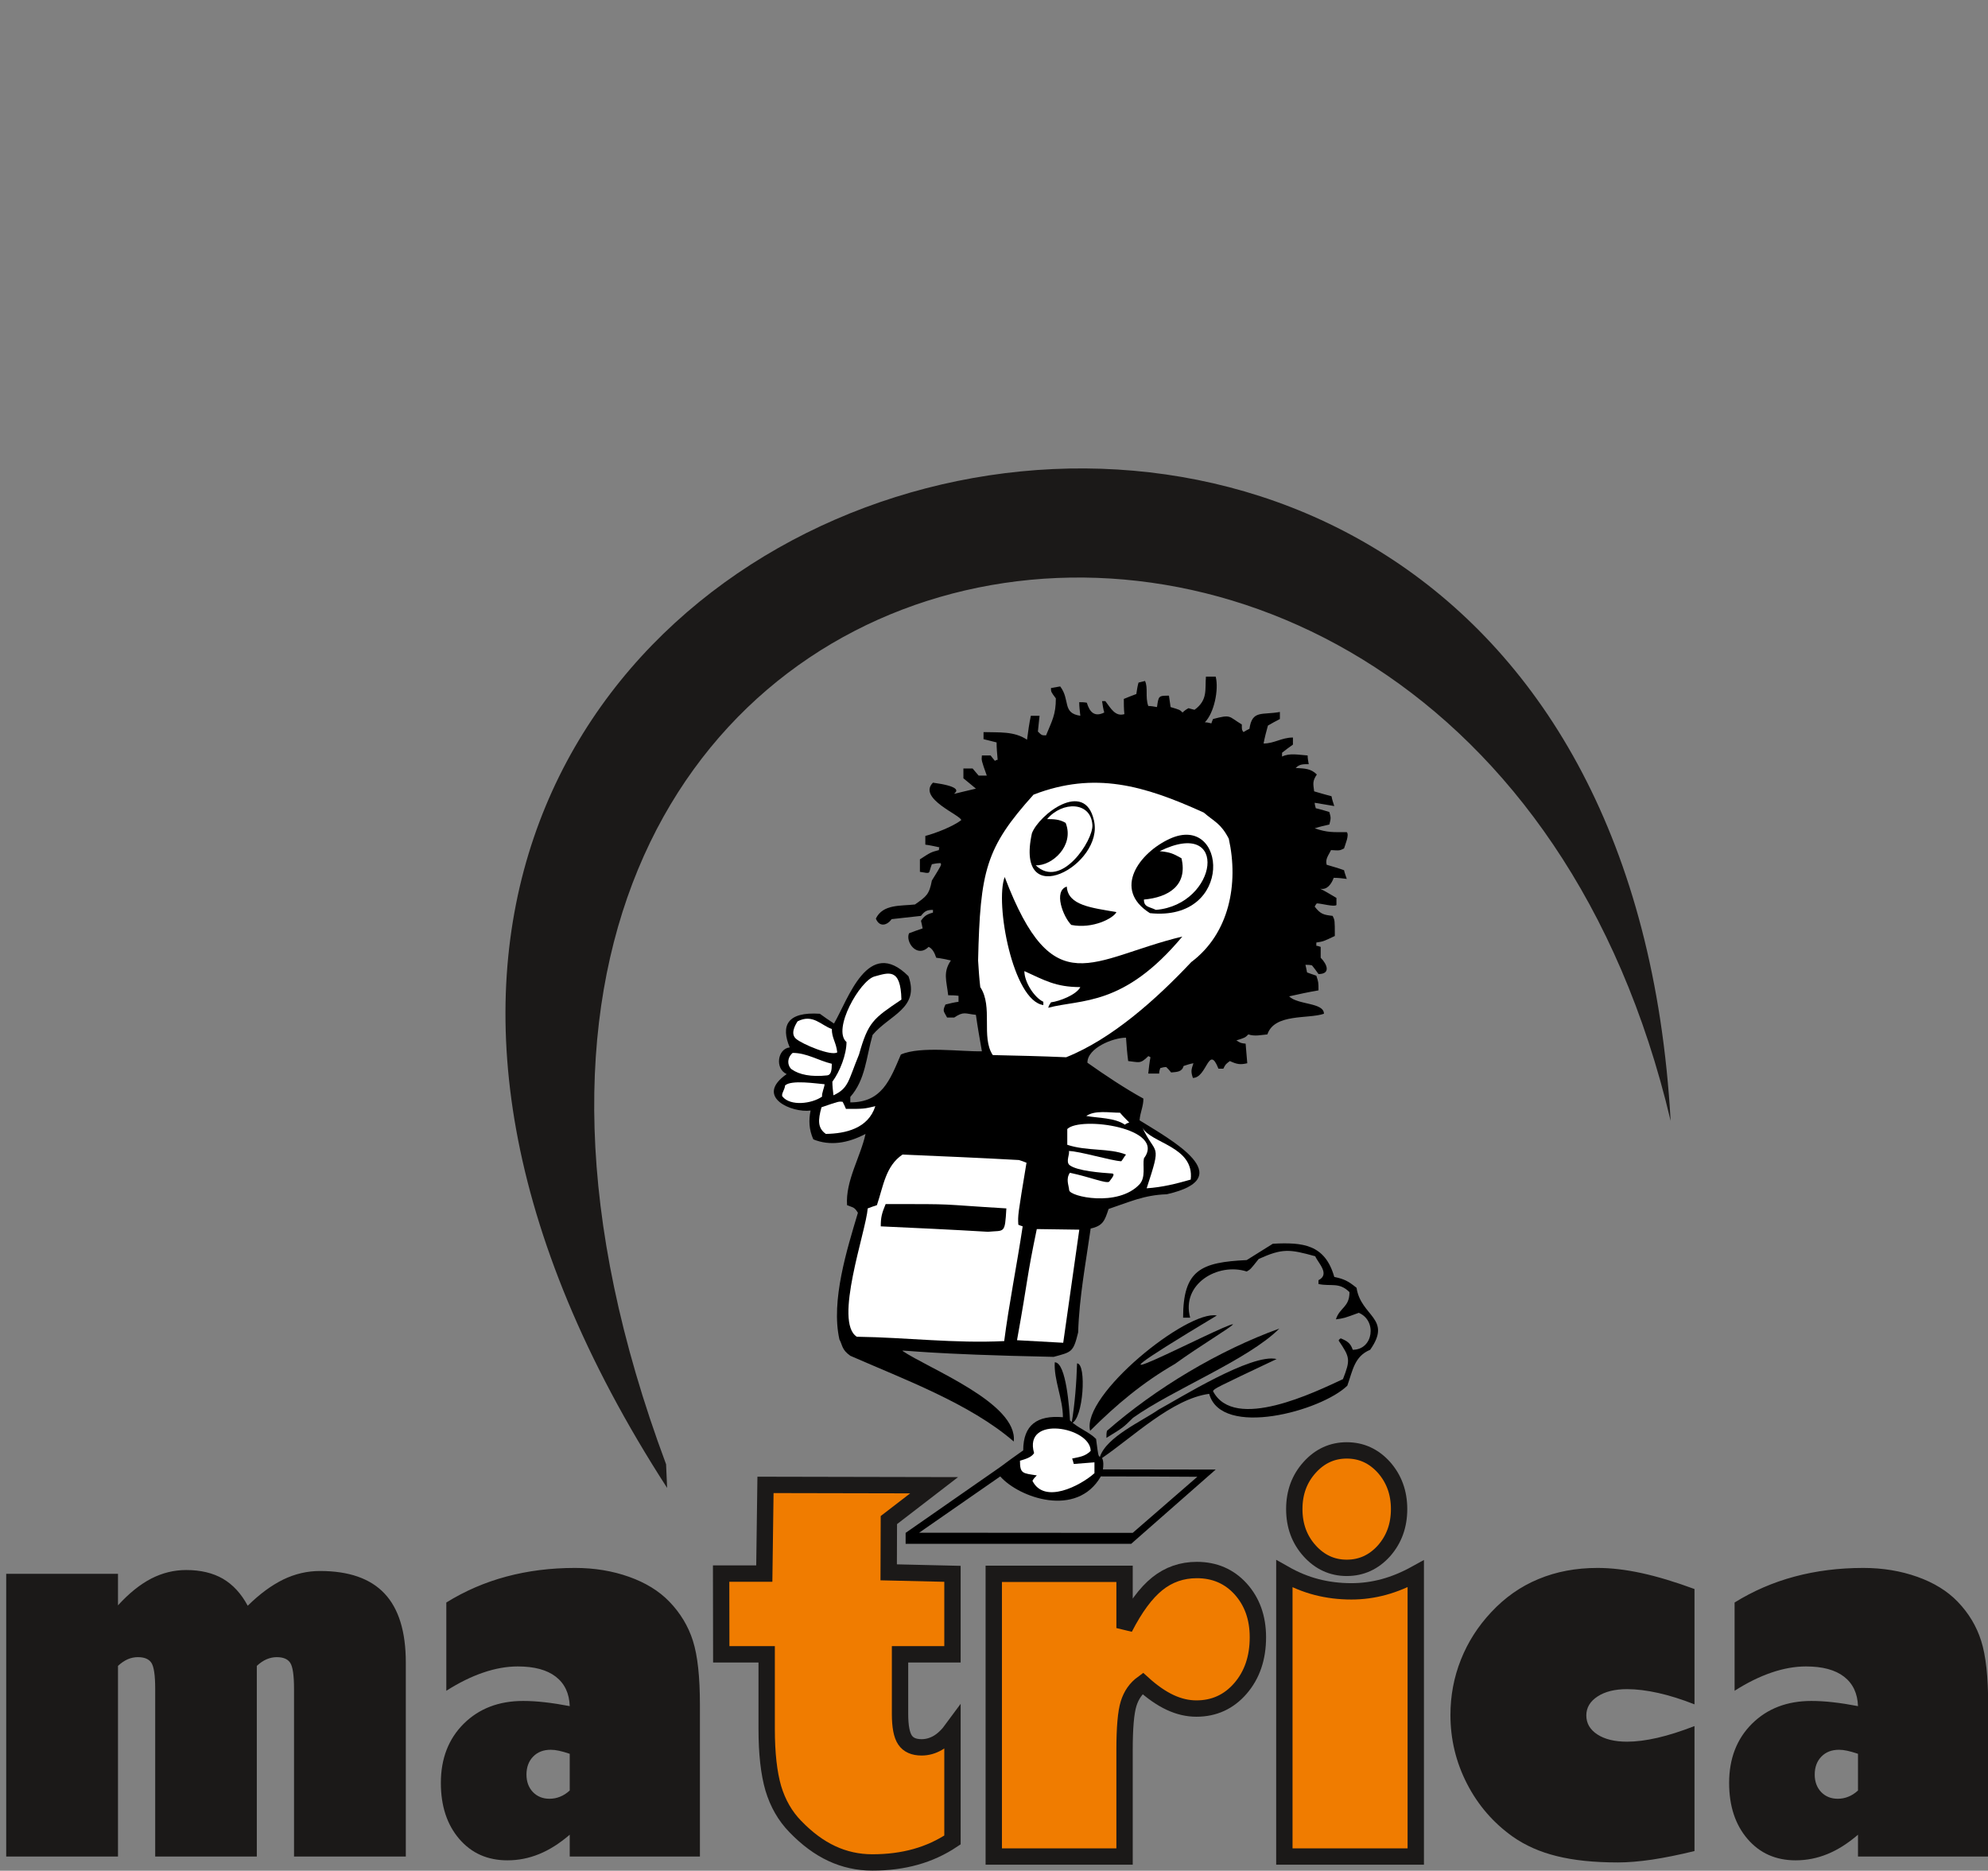
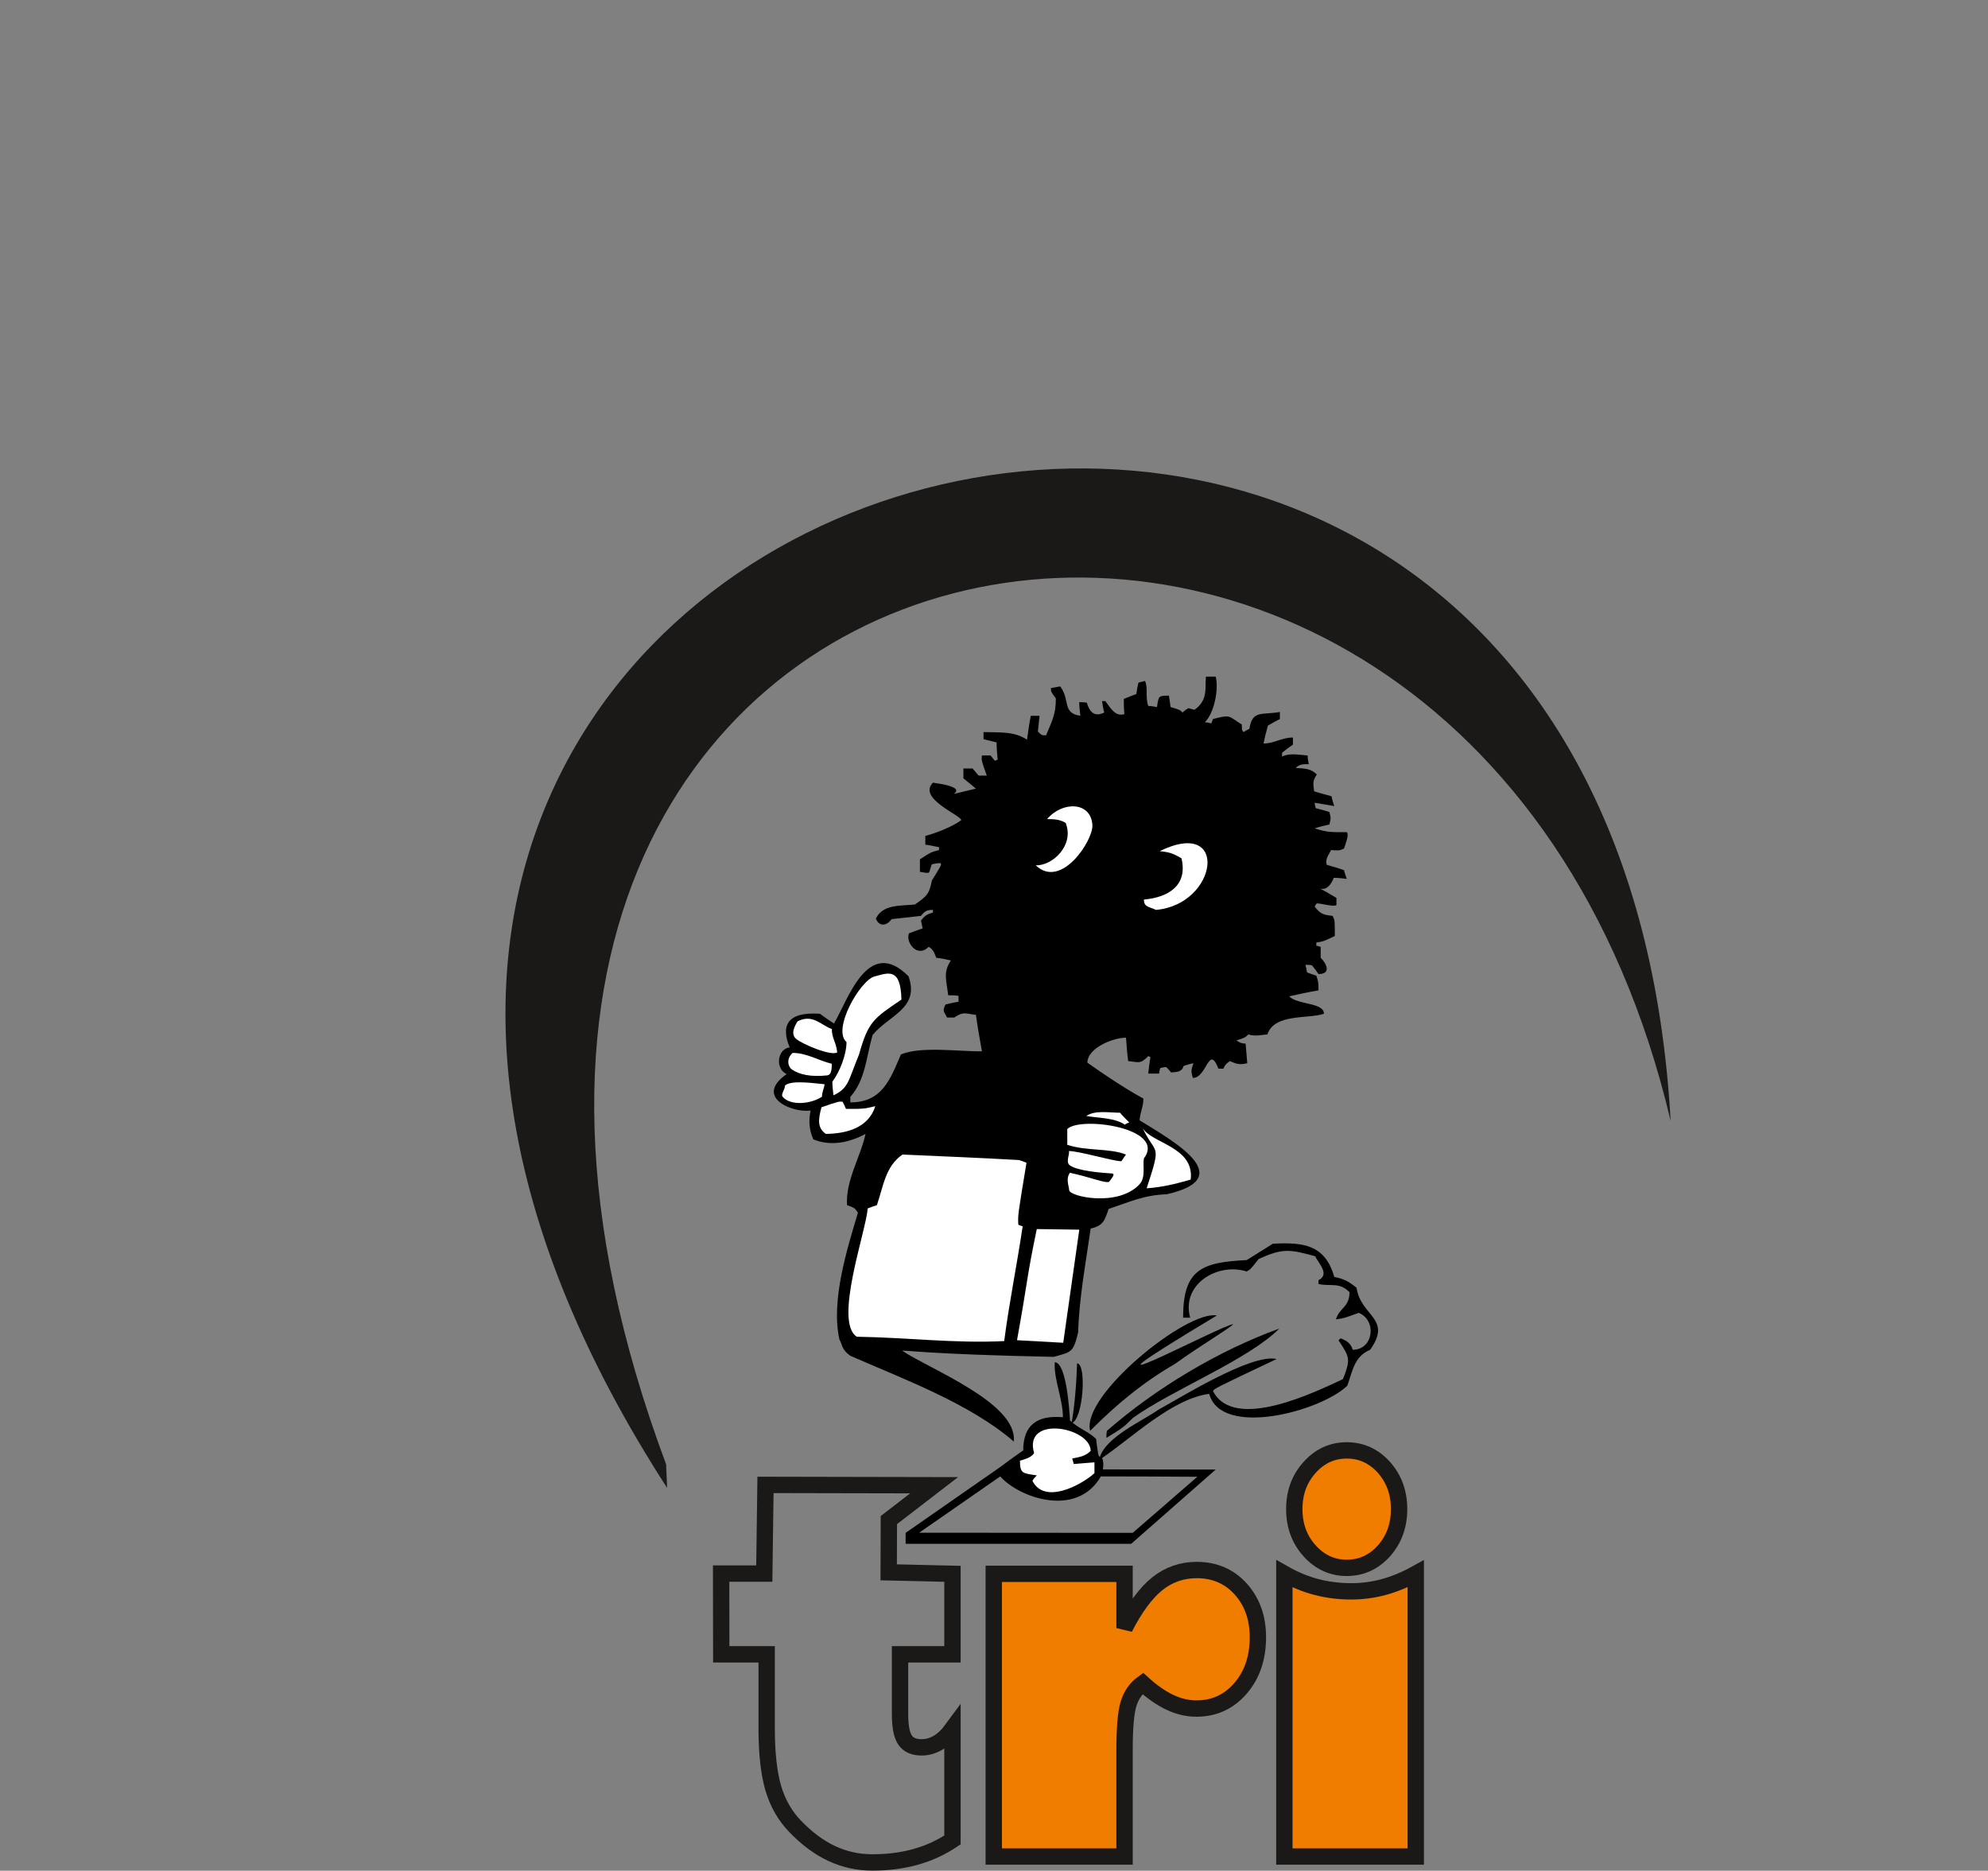
<svg xmlns="http://www.w3.org/2000/svg" width="400.5pt" height="376.9pt" viewBox="0 0 400.5 376.9" version="1.1">
  <rect x="0" y="0" width="400.5" height="376.9" fill="#808080" stroke="none" />
  <defs>
    <clipPath id="clip1">
-       <path d="M 1 315 L 400.5 315 L 400.5 376 L 1 376 Z M 1 315 " />
-     </clipPath>
+       </clipPath>
    <clipPath id="clip2">
      <path d="M 240 298 L 304 298 L 304 376.898 L 240 376.898 Z M 240 298 " />
    </clipPath>
    <clipPath id="clip3">
      <path d="M 181 297 L 273 297 L 273 376.898 L 181 376.898 Z M 181 297 " />
    </clipPath>
    <clipPath id="clip4">
      <path d="M 126 280 L 211 280 L 211 376.898 L 126 376.898 Z M 126 280 " />
    </clipPath>
  </defs>
  <g id="surface1">
    <path style=" stroke:none;fill-rule:evenodd;fill:rgb(0%,0%,0%);fill-opacity:1;" d="M 221.777 297.453 C 216.914 305.898 205.266 301.727 201.508 297.453 L 185.172 308.797 L 228.191 308.828 L 241.211 297.527 C 234.734 297.488 228.258 297.453 221.777 297.453 Z M 244.91 296.074 L 227.883 311.035 L 182.445 311.035 C 182.445 310.816 182.445 309.051 182.445 308.828 L 201.508 295.559 C 202.824 294.57 204.715 293.195 206.137 292.207 C 206.137 287.059 208.984 285.086 214.133 285.527 C 214.133 281.801 212.273 277.965 212.492 274.461 C 214.82 274.461 215.445 284.055 215.559 286.184 C 217.363 287.859 219.348 288.438 220.816 289.906 C 221.254 293.305 221.254 293.305 221.586 293.523 C 222.898 289.469 230.129 286.293 233.414 283.992 C 237.469 281.801 252.148 272.598 257.188 273.805 C 244.699 279.719 244.699 279.719 244.371 280.266 C 248.637 288.523 265.078 280.387 270.551 277.855 C 272.086 273.914 271.977 273.477 269.676 270.078 C 269.785 269.859 269.895 269.75 270.113 269.641 C 271.43 270.188 272.086 270.629 272.523 271.941 C 276.688 271.941 277.453 266.027 273.73 264.492 C 270.77 265.586 270.77 265.586 269.129 265.809 C 269.895 263.398 271.867 263.398 271.867 260.328 C 269.785 258.246 268.141 259.234 265.621 258.688 C 265.621 258.359 265.621 258.137 265.621 257.918 C 268.031 256.715 265.512 254.414 264.965 253.098 C 259.816 251.676 258.391 251.457 253.57 253.648 C 251.93 255.727 251.93 255.727 251.164 256.168 C 245.355 254.305 237.906 258.688 239.77 265.477 C 239.223 265.477 238.781 265.477 238.344 265.477 C 238.344 255.836 241.961 254.305 251.164 253.867 C 252.914 252.77 254.664 251.676 256.422 250.578 C 262.445 250.25 266.938 250.688 268.801 257.262 C 270.883 257.699 271.648 258.137 273.289 259.453 C 274.164 265.258 280.52 265.586 276.031 271.941 C 272.852 273.258 272.523 276.105 271.43 279.172 C 266.156 284.305 246.051 289.766 243.602 280.816 C 236.152 281.801 228.156 289.578 222.023 293.742 C 222.363 294.453 222.297 295.352 222.191 296.039 Z M 244.91 296.074 " />
    <path style=" stroke:none;fill-rule:evenodd;fill:rgb(100%,100%,100%);fill-opacity:1;" d="M 207.996 298.344 C 208.219 297.906 208.547 297.574 208.871 297.246 C 206.027 296.809 205.48 296.918 205.48 294.289 C 206.574 293.961 207.781 293.633 208.328 292.758 C 206.078 285.016 219.723 287.508 219.723 292.316 C 218.621 293.414 217.531 293.523 215.996 293.852 C 216.105 294.18 216.215 294.508 216.324 294.945 C 217.641 294.836 219.066 294.727 220.488 294.617 C 220.488 295.277 220.488 296.043 220.488 296.809 C 217.57 299.391 210.371 303.09 207.996 298.344 Z M 207.996 298.344 " />
    <path style=" stroke:none;fill-rule:evenodd;fill:rgb(0%,0%,0%);fill-opacity:1;" d="M 204.23 290.422 C 195.383 282.754 181.84 277.785 171.301 273.148 C 169.516 271.875 169.758 271.012 169.109 269.859 C 167.359 262.082 170.645 251.676 172.836 244.336 C 172.066 243.129 171.953 243.348 170.645 242.801 C 170.316 237.871 173.383 233.051 174.367 228.449 C 170.824 230.332 167.203 230.918 163.852 229.547 C 162.965 227.574 162.898 225.676 163.305 223.738 C 159.605 224.266 151.855 221.023 158.484 216.398 C 156.059 215.293 156.641 211.277 159.098 211.023 C 157.289 206.719 158.484 203.801 165.164 204.242 C 166.039 204.898 167.027 205.555 168.016 206.211 C 170.895 201.301 174.879 188.535 183.023 196.68 C 185.324 203.145 179.188 204.461 175.789 208.512 C 174.477 213.113 174.367 217.496 171.301 221 C 171.301 221.332 171.301 221.66 171.301 222.098 C 177.656 222.098 179.297 217.605 181.488 212.457 C 185.434 210.703 193.648 211.91 197.812 211.801 C 197.371 209.281 196.938 206.871 196.605 204.461 C 194.414 204.242 194.195 203.691 192.227 205.008 C 191.676 205.008 191.238 205.008 190.801 205.008 C 190.145 203.691 189.816 203.801 190.473 202.379 C 191.348 202.16 192.227 201.941 193.102 201.832 C 193.102 201.391 193.102 200.953 193.102 200.625 C 192.336 200.516 191.676 200.516 191.02 200.516 C 190.691 197.559 189.926 195.914 191.566 193.504 C 190.578 193.285 189.598 193.066 188.609 192.957 C 188.281 191.973 187.844 191.094 187.074 190.766 C 184.734 193.109 182.363 189.758 183.133 188.027 C 184.008 187.699 184.887 187.371 185.871 187.043 C 185.762 186.492 185.652 185.945 185.539 185.508 C 186.199 184.523 186.746 184.191 187.953 183.863 C 187.953 183.645 187.953 183.426 187.953 183.316 C 186.746 183.316 186.309 183.535 185.539 184.523 C 183.57 184.742 181.598 184.961 179.621 185.18 C 178.695 186.484 177.156 186.832 176.449 185.07 C 177.871 182.113 181.488 182.551 184.336 182.223 C 186.637 180.578 187.188 180.25 187.734 177.402 C 189.703 174.223 189.703 174.223 189.484 173.895 C 188.828 173.895 188.281 174.004 187.734 174.113 C 186.941 176.094 187.73 176.051 185.324 175.648 C 185.324 174.773 185.324 173.895 185.324 173.129 C 187.516 171.703 187.516 171.703 189.156 171.266 C 189.156 171.047 189.156 170.828 189.266 170.719 C 188.281 170.5 187.297 170.281 186.414 170.172 C 186.414 169.512 186.414 168.965 186.414 168.418 C 188.496 167.871 191.895 166.555 193.648 165.242 C 193.648 164.254 184.777 160.859 187.953 157.684 C 198.41 159.109 186.613 161.195 196.605 158.887 C 195.73 158.121 194.855 157.465 194.086 156.805 C 194.086 156.148 194.086 155.492 194.086 154.832 C 194.637 154.832 195.289 154.832 195.949 154.832 C 196.277 155.273 196.715 155.711 197.156 156.258 C 197.703 156.258 198.246 156.258 198.797 156.258 C 197.703 153.191 197.703 153.191 197.812 152.203 C 198.359 152.203 198.906 152.203 199.566 152.203 C 199.785 152.535 200.113 152.863 200.441 153.301 C 200.551 153.191 200.77 153.082 200.988 153.082 C 200.879 151.875 200.77 150.672 200.77 149.574 C 199.895 149.355 199.016 149.137 198.141 148.918 C 198.141 148.371 198.141 147.934 198.141 147.496 C 201.316 147.605 204.273 147.273 206.906 149.027 C 207.121 147.383 207.344 145.742 207.672 144.207 C 208.219 144.207 208.766 144.207 209.426 144.207 C 209.316 145.195 209.203 146.289 209.094 147.383 C 209.863 148.152 209.863 148.152 210.738 148.152 C 211.945 145.195 212.711 143.988 212.711 140.703 C 211.727 139.387 211.727 139.387 211.727 138.621 C 212.273 138.512 212.93 138.402 213.586 138.293 C 215.664 141.031 213.914 143.66 217.641 144.207 C 217.531 143.223 217.422 142.344 217.422 141.469 C 217.859 141.469 218.406 141.469 218.953 141.578 C 219.504 143.441 220.488 144.535 222.461 143.551 C 222.242 142.785 222.133 142.016 222.023 141.25 C 222.242 141.25 222.461 141.25 222.68 141.25 C 223.773 142.676 224.652 144.426 226.516 143.879 C 226.402 142.785 226.402 141.797 226.402 140.812 C 227.172 140.484 228.047 140.156 228.922 139.824 C 229.035 139.059 229.145 138.293 229.363 137.523 C 229.801 137.414 230.238 137.305 230.676 137.195 C 231.328 138.621 230.676 140.375 231.328 142.234 C 231.883 142.234 232.43 142.344 233.086 142.453 C 233.414 140.156 233.414 140.156 235.496 140.156 C 235.605 140.922 235.715 141.688 235.824 142.453 C 237.688 143.004 237.688 143.004 238.234 143.551 C 238.562 143.223 239.004 142.895 239.441 142.676 C 239.77 142.785 240.203 142.895 240.645 143.004 C 243.383 141.031 242.727 138.84 242.945 136.32 C 243.602 136.32 244.262 136.32 244.914 136.32 C 245.574 138.949 244.59 143.66 242.727 145.523 C 243.164 145.523 243.602 145.633 244.039 145.742 C 244.152 145.414 244.262 145.086 244.371 144.863 C 248.094 143.879 247.438 144.316 250.176 145.961 C 250.176 147.055 250.176 147.055 250.504 147.496 C 250.828 147.273 251.273 147.055 251.711 146.836 C 252.258 143.004 254.23 144.098 257.844 143.441 C 257.844 143.879 257.844 144.316 257.844 144.863 C 256.969 145.305 256.203 145.742 255.434 146.18 C 255.105 147.383 254.777 148.59 254.559 149.793 C 256.746 149.793 258.172 148.59 260.473 148.59 C 260.473 149.027 260.473 149.465 260.473 150.016 C 259.703 150.562 258.941 151.109 258.281 151.656 C 258.281 151.875 258.281 152.094 258.281 152.426 C 259.816 151.656 261.68 152.094 263.434 152.203 C 263.434 152.754 263.539 153.301 263.652 153.957 C 262.445 153.957 261.789 153.957 261.023 154.723 C 262.883 154.832 264.09 154.832 265.289 156.039 C 264.414 157.355 264.527 157.793 264.746 159.434 C 265.84 159.766 267.047 160.094 268.246 160.422 C 268.363 161.078 268.578 161.734 268.801 162.395 C 267.484 162.172 266.172 161.953 264.855 161.734 C 264.855 162.062 264.965 162.395 265.074 162.832 C 265.953 163.051 266.828 163.27 267.812 163.598 C 268.141 164.805 268.141 164.805 267.812 166.117 C 266.828 166.336 265.84 166.555 264.855 166.883 C 267.484 167.762 268.473 167.652 271.32 167.652 C 271.867 168.199 270.992 170.172 270.77 170.938 C 269.895 171.375 269.895 171.375 268.141 171.266 C 267.703 172.254 266.938 173.02 267.266 174.223 C 268.363 174.555 269.566 174.883 270.77 175.32 C 270.883 175.867 271.102 176.414 271.32 177.074 C 270.441 176.961 269.566 176.852 268.691 176.852 C 268.246 178.059 267.371 179.371 265.953 179.043 C 267.047 179.594 268.141 180.25 269.238 180.906 C 269.238 181.344 269.238 181.781 269.238 182.332 C 268.801 182.77 266.172 182.004 265.289 182.004 C 265.074 182.223 264.965 182.441 264.855 182.66 C 266.062 184.191 266.609 184.301 268.473 184.523 C 268.91 185.398 268.91 185.398 268.91 188.574 C 266.609 189.672 266.609 189.672 265.184 189.891 C 265.184 190.109 265.184 190.328 265.184 190.547 C 265.402 190.547 265.73 190.656 266.062 190.766 C 266.062 191.422 266.062 192.191 266.062 192.957 C 267.371 194.27 268.141 196.242 265.621 196.242 C 265.184 195.586 264.746 195.039 264.309 194.492 C 263.871 194.383 263.434 194.383 262.992 194.383 C 263.102 194.82 263.211 195.367 263.32 195.914 C 263.871 196.133 264.527 196.352 265.184 196.57 C 265.621 197.887 265.621 197.887 265.621 199.531 C 263.652 199.859 261.68 200.297 259.703 200.734 C 261.461 202.488 266.719 201.941 266.719 204.242 C 263.539 205.336 256.746 204.133 255.324 208.402 C 254.012 208.512 252.805 208.84 251.492 208.402 C 250.828 209.062 250.828 209.062 249.078 209.609 C 249.953 210.156 249.953 210.156 250.941 210.266 C 251.051 211.582 251.164 212.895 251.273 214.211 C 249.848 214.539 249.191 214.43 247.766 213.77 C 246.891 214.43 246.891 214.43 246.453 215.305 C 246.121 215.305 245.789 215.305 245.465 215.305 C 243.492 210.266 243.164 217.168 240.316 217.168 C 239.879 215.852 239.988 215.523 240.426 214.211 C 239.77 214.32 239.113 214.539 238.453 214.758 C 238.121 215.961 237.141 215.961 235.934 216.07 C 235.605 215.633 235.277 215.305 234.949 214.977 C 234.512 214.977 234.074 215.086 233.742 215.195 C 233.633 215.523 233.523 215.852 233.523 216.289 C 232.758 216.289 231.992 216.289 231.328 216.289 C 231.445 215.195 231.555 214.102 231.773 213.004 C 231.555 212.895 231.445 212.785 231.328 212.785 C 229.691 214.43 229.473 213.992 227.281 213.77 C 227.062 212.129 226.953 210.594 226.844 209.062 C 224.215 209.062 219.066 211.141 219.066 214.102 C 222.461 216.512 226.734 219.359 230.348 221.332 C 230.348 222.973 229.691 224.07 229.578 225.711 C 235.715 229.547 249.953 237.215 235.059 240.609 C 230.453 240.758 227.516 242.176 223.336 243.57 C 222.57 245.867 222.242 246.965 219.723 247.512 C 218.734 254.523 217.422 261.316 217.203 268.438 C 216.215 272.488 215.887 272.379 212.273 273.367 C 186.512 272.84 181.898 271.93 181.789 272.148 C 187.055 275.746 205.094 282.664 204.23 290.422 Z M 204.23 290.422 " />
    <path style=" stroke:none;fill-rule:evenodd;fill:rgb(0%,0%,0%);fill-opacity:1;" d="M 222.898 289.688 C 222.898 289.141 222.898 288.703 223.008 288.266 C 232.758 279.719 245.574 272.051 257.734 267.668 C 251.445 273.961 236.277 279.941 228.266 285.637 C 226.289 287.605 226.289 287.605 222.898 289.688 Z M 222.898 289.688 " />
    <path style=" stroke:none;fill-rule:evenodd;fill:rgb(0%,0%,0%);fill-opacity:1;" d="M 219.613 288.266 C 217.812 281.07 239.227 263.859 245.137 265.039 C 209.578 286.375 246.656 266.656 248.422 266.793 C 247.984 267.449 241.852 271.066 236.703 274.789 C 230.238 278.516 224.871 283.008 219.613 288.266 Z M 219.613 288.266 " />
    <path style=" stroke:none;fill-rule:evenodd;fill:rgb(0%,0%,0%);fill-opacity:1;" d="M 215.883 286.73 C 216.539 282.898 216.871 278.516 216.984 274.68 C 218.949 274.68 218.254 285.973 215.883 286.73 Z M 215.883 286.73 " />
    <path style=" stroke:none;fill-rule:evenodd;fill:rgb(100%,100%,100%);fill-opacity:1;" d="M 172.617 269.312 C 167.906 266.355 174.477 248.059 174.809 243.457 C 175.355 243.238 176.012 243.02 176.664 242.801 C 177.984 238.859 178.422 234.914 181.816 232.613 C 189.598 232.941 197.371 233.27 205.262 233.711 C 205.699 233.82 206.246 234.039 206.797 234.258 C 205.039 244.883 205.039 244.883 205.152 246.746 C 205.371 246.855 205.699 246.965 206.027 247.074 C 204.852 254.91 203.23 262.953 202.305 270.188 C 192.344 270.688 182.602 269.453 172.617 269.312 Z M 172.617 269.312 " />
    <path style=" stroke:none;fill-rule:evenodd;fill:rgb(100%,100%,100%);fill-opacity:1;" d="M 204.887 270.012 C 207.195 257.223 206.781 257.637 208.871 247.621 L 217.434 247.742 L 214.195 270.527 Z M 204.887 270.012 " />
-     <path style=" stroke:none;fill-rule:evenodd;fill:rgb(0%,0%,0%);fill-opacity:1;" d="M 199.016 248.168 C 191.785 247.73 184.555 247.402 177.438 247.074 C 177.438 245.211 177.656 244.445 178.422 242.582 C 193.504 242.582 188.109 242.574 202.742 243.457 C 202.434 248.695 202.414 247.84 199.016 248.168 Z M 199.016 248.168 " />
    <path style=" stroke:none;fill-rule:evenodd;fill:rgb(100%,100%,100%);fill-opacity:1;" d="M 198.359 247.512 C 198.469 246.746 198.578 245.977 198.797 245.32 C 198.578 245.977 198.469 246.746 198.359 247.512 Z M 198.359 247.512 " />
    <path style=" stroke:none;fill-rule:evenodd;fill:rgb(100%,100%,100%);fill-opacity:1;" d="M 183.68 246.418 C 183.789 245.539 183.898 244.664 184.117 243.789 C 183.898 244.664 183.789 245.539 183.68 246.418 Z M 183.68 246.418 " />
    <path style=" stroke:none;fill-rule:evenodd;fill:rgb(100%,100%,100%);fill-opacity:1;" d="M 215.395 239.785 C 215.309 238.75 214.68 237.551 215.539 236.277 C 219.883 237.219 222.703 238.461 223.445 238.09 C 224.008 237.328 224.773 236.473 224.008 236.422 C 221.871 236.277 217.047 235.922 215.504 234.758 C 214.617 234.09 215.586 232.453 215.324 231.898 C 217.406 231.898 223.809 233.852 225.891 233.961 C 226.109 233.742 226.621 232.832 226.844 232.613 C 223.453 231.262 218.996 231.969 215.012 230.641 C 215.012 229.547 215.012 228.449 215.012 227.465 C 217.641 224.836 235.059 227.246 230.453 233.379 C 230.156 234.836 230.891 237.203 229.539 238.629 C 225.203 243.223 215.504 241.09 215.395 239.785 Z M 215.395 239.785 " />
    <path style=" stroke:none;fill-rule:evenodd;fill:rgb(100%,100%,100%);fill-opacity:1;" d="M 231.004 239.406 C 234.137 229.875 232.836 232.984 230.129 227.137 C 231.738 230.359 240.648 230.918 239.879 237.652 C 236.812 238.527 234.184 239.188 231.004 239.406 Z M 231.004 239.406 " />
    <path style=" stroke:none;fill-rule:evenodd;fill:rgb(100%,100%,100%);fill-opacity:1;" d="M 166.371 228.449 C 164.703 227.27 164.781 225.676 165.496 223.082 C 168.996 221.879 168.996 221.879 169.766 221.988 C 169.988 222.426 170.203 222.863 170.426 223.41 C 174.039 223.41 174.039 223.41 176.34 222.863 C 174.914 227.355 170.352 228.391 166.371 228.449 Z M 166.371 228.449 " />
    <path style=" stroke:none;fill-rule:evenodd;fill:rgb(100%,100%,100%);fill-opacity:1;" d="M 226.621 226.59 C 224.539 225.164 221.254 225.273 218.844 224.836 C 220.598 223.629 223.445 224.18 225.637 224.18 C 226.184 224.836 226.844 225.492 227.496 226.148 C 227.172 226.262 226.844 226.371 226.621 226.59 Z M 226.621 226.59 " />
    <path style=" stroke:none;fill-rule:evenodd;fill:rgb(100%,100%,100%);fill-opacity:1;" d="M 158.156 218.699 C 159.359 217.496 164.586 218.328 166.117 218.441 C 166.117 218.988 165.504 220.277 165.613 220.938 C 163.496 222.398 159.242 222.891 157.652 220.938 C 157.281 220.48 158.117 219.539 158.156 218.699 Z M 158.156 218.699 " />
    <path style=" stroke:none;fill-rule:evenodd;fill:rgb(100%,100%,100%);fill-opacity:1;" d="M 167.906 220.672 C 167.797 219.688 167.688 218.809 167.688 217.934 C 169.219 215.852 170.535 212.457 170.535 209.938 C 167.598 207.422 173.266 197.516 176.176 196.73 C 178.996 195.973 181.461 194.895 181.598 201.391 C 175.902 205.227 174.914 205.883 173.055 212.457 C 170.859 217.789 170.996 219.23 167.906 220.672 Z M 167.906 220.672 " />
    <path style=" stroke:none;fill-rule:evenodd;fill:rgb(100%,100%,100%);fill-opacity:1;" d="M 159.688 212.129 C 162.539 212.129 164.836 213.66 167.578 214.32 C 167.578 215.613 167.414 216.574 166.664 216.656 C 163.406 217.012 160.992 216.508 159.496 215.438 C 158.738 214.895 158.371 213.266 159.688 212.129 Z M 159.688 212.129 " />
-     <path style=" stroke:none;fill-rule:evenodd;fill:rgb(100%,100%,100%);fill-opacity:1;" d="M 214.789 213.004 C 209.863 212.785 204.934 212.676 200.004 212.566 C 197.594 208.949 200.113 202.816 197.484 198.871 C 197.266 197.012 197.156 195.258 197.047 193.504 C 197.465 175.418 198.578 170.793 208.219 160.094 C 220.547 155.352 230.453 158.23 242.508 163.707 C 244.637 165.555 245.91 165.832 247.547 168.965 C 249.562 178.031 247.684 188.062 239.988 193.832 C 233.086 201.172 224.105 209.281 214.789 213.004 Z M 214.789 213.004 " />
    <path style=" stroke:none;fill-rule:evenodd;fill:rgb(100%,100%,100%);fill-opacity:1;" d="M 160.367 209.285 C 159.242 208.309 160.078 206.719 160.676 205.773 C 163.766 204.184 165.422 206.59 167.578 207.309 C 167.578 209.18 168.441 209.941 168.672 212.02 C 167.453 212.828 161.605 210.367 160.367 209.285 Z M 160.367 209.285 " />
    <path style=" stroke:none;fill-rule:evenodd;fill:rgb(0%,0%,0%);fill-opacity:1;" d="M 211.176 203.035 C 211.285 202.598 211.504 202.27 211.727 201.941 C 213.477 201.723 216.871 200.406 217.641 198.871 C 212.672 198.871 210.402 197.477 206.367 195.648 C 206.367 197.84 208.328 200.953 210.191 201.832 C 210.191 202.051 210.191 202.27 210.191 202.488 C 204.039 201.641 200.406 181.918 202.406 176.691 C 212.266 202.578 219.848 193.098 238.188 188.688 C 226.355 202.879 217.844 201.25 211.176 203.035 Z M 211.176 203.035 " />
    <path style=" stroke:none;fill-rule:evenodd;fill:rgb(0%,0%,0%);fill-opacity:1;" d="M 215.816 186.344 C 214.172 184.699 212.18 179.496 214.914 178.621 C 215.137 182.453 220.02 182.895 224.914 183.758 C 224.367 184.961 220.164 187.211 215.816 186.344 Z M 215.816 186.344 " />
    <path style=" stroke:none;fill-rule:evenodd;fill:rgb(0%,0%,0%);fill-opacity:1;" d="M 231.664 183.973 C 224.016 179.164 229.586 171.781 235.637 169 C 247.188 163.691 248.754 185.754 231.664 183.973 Z M 231.664 183.973 " />
-     <path style=" stroke:none;fill-rule:evenodd;fill:rgb(100%,100%,100%);fill-opacity:1;" d="M 232.867 183.316 C 231.523 182.645 230.453 182.797 230.453 181.234 C 235.387 180.797 239.328 178.387 238.016 172.91 C 236.262 171.922 235.715 171.703 233.633 171.484 C 247.746 164.574 245.371 182.254 232.867 183.316 Z M 232.867 183.316 " />
+     <path style=" stroke:none;fill-rule:evenodd;fill:rgb(100%,100%,100%);fill-opacity:1;" d="M 232.867 183.316 C 231.523 182.645 230.453 182.797 230.453 181.234 C 235.387 180.797 239.328 178.387 238.016 172.91 C 236.262 171.922 235.715 171.703 233.633 171.484 C 247.746 164.574 245.371 182.254 232.867 183.316 M 232.867 183.316 " />
    <path style=" stroke:none;fill-rule:evenodd;fill:rgb(0%,0%,0%);fill-opacity:1;" d="M 220.371 165.242 C 222.613 174.191 204.324 184.113 207.891 167.871 C 209.328 164.105 218.516 157.012 220.371 165.242 Z M 220.371 165.242 " />
    <path style=" stroke:none;fill-rule:evenodd;fill:rgb(0%,0%,0%);fill-opacity:1;" d="M 219.414 164.691 C 219.512 164.438 220.289 165.504 220.371 165.242 C 220.051 165.023 219.723 164.805 219.414 164.691 Z M 219.414 164.691 " />
    <g clip-path="url(#clip1)" clip-rule="nonzero">
      <path style=" stroke:none;fill-rule:evenodd;fill:rgb(10.594%,9.813%,9.424%);fill-opacity:1;" d="M 31.266 340.215 C 31.266 337.512 31.004 335.77 30.496 335.004 C 29.988 334.238 29.086 333.867 27.777 333.867 C 27.066 333.867 26.383 334.012 25.73 334.289 C 25.078 334.582 24.418 335.02 23.77 335.625 L 23.77 374.035 L 1.25 374.035 L 1.25 317.078 L 23.77 317.078 L 23.77 323.43 C 26.008 320.969 28.258 319.18 30.496 318.023 C 32.734 316.883 35.074 316.312 37.512 316.312 C 40.414 316.312 42.871 316.898 44.91 318.07 C 46.93 319.258 48.598 321.066 49.906 323.508 C 52.32 321.133 54.715 319.375 57.082 318.219 C 59.453 317.078 61.906 316.508 64.465 316.508 C 70.289 316.508 74.621 318.023 77.469 321.051 C 80.332 324.094 81.754 328.734 81.754 334.957 L 81.754 374.035 L 59.234 374.035 L 59.234 340.215 C 59.234 337.512 58.973 335.77 58.465 335.004 C 57.957 334.238 57.055 333.867 55.746 333.867 C 55.062 333.867 54.383 334.012 53.715 334.289 C 53.039 334.582 52.391 335.02 51.738 335.625 L 51.738 374.035 L 31.266 374.035 Z M 141.004 374.035 L 114.777 374.035 L 114.777 369.641 C 112.73 371.398 110.68 372.699 108.633 373.531 C 106.57 374.379 104.434 374.801 102.227 374.801 C 98.215 374.801 94.988 373.367 92.52 370.488 C 90.047 367.605 88.816 363.844 88.816 359.203 C 88.816 354.301 90.355 350.328 93.434 347.266 C 96.516 344.223 100.496 342.691 105.379 342.691 C 106.73 342.691 108.195 342.773 109.746 342.953 C 111.32 343.129 112.992 343.391 114.777 343.734 C 114.691 341.176 113.762 339.191 111.973 337.805 C 110.188 336.422 107.629 335.738 104.305 335.738 C 102.094 335.738 99.77 336.145 97.344 336.977 C 94.914 337.805 92.449 339.027 89.914 340.641 L 89.914 322.859 C 93.664 320.531 97.691 318.789 102.008 317.633 C 106.324 316.477 110.93 315.891 115.84 315.891 C 119.762 315.891 123.379 316.492 126.723 317.68 C 130.062 318.867 132.766 320.531 134.828 322.664 C 137.066 324.977 138.664 327.629 139.594 330.578 C 140.539 333.539 141.004 337.824 141.004 343.457 Z M 114.777 360.734 L 114.777 353.34 C 113.922 353.047 113.211 352.852 112.613 352.723 C 112.02 352.59 111.465 352.527 110.953 352.527 C 109.477 352.527 108.297 352.98 107.398 353.91 C 106.512 354.82 106.062 356.043 106.062 357.523 C 106.062 358.957 106.496 360.129 107.355 361.043 C 108.227 361.938 109.328 362.395 110.695 362.395 C 111.438 362.395 112.148 362.262 112.816 361.988 C 113.496 361.727 114.152 361.305 114.777 360.734 Z M 341.371 343.375 C 338.758 342.348 336.316 341.582 334.051 341.078 C 331.781 340.574 329.691 340.312 327.789 340.312 C 325.328 340.312 323.34 340.801 321.828 341.797 C 320.336 342.773 319.578 344.043 319.578 345.605 C 319.578 347.203 320.32 348.473 321.816 349.449 C 323.297 350.41 325.305 350.898 327.789 350.898 C 329.602 350.898 331.652 350.637 333.914 350.117 C 336.199 349.594 338.664 348.797 341.371 347.754 L 341.371 372.93 C 338.246 373.695 335.402 374.266 332.844 374.656 C 330.273 375.031 327.977 375.227 325.953 375.227 C 321.133 375.227 317.035 374.801 313.637 373.953 C 310.246 373.125 307.285 371.805 304.758 370.031 C 300.82 367.23 297.742 363.664 295.531 359.348 C 293.309 355.016 292.203 350.41 292.203 345.508 C 292.203 341.633 292.902 337.922 294.312 334.371 C 295.723 330.82 297.758 327.645 300.414 324.812 C 303.176 321.848 306.344 319.617 309.93 318.137 C 313.52 316.637 317.484 315.891 321.828 315.891 C 324.531 315.891 327.48 316.23 330.703 316.93 C 333.934 317.633 337.477 318.707 341.371 320.141 Z M 400.535 374.035 L 374.309 374.035 L 374.309 369.641 C 372.262 371.398 370.211 372.699 368.164 373.531 C 366.102 374.379 363.965 374.801 361.758 374.801 C 357.746 374.801 354.52 373.367 352.051 370.488 C 349.578 367.605 348.348 363.844 348.348 359.203 C 348.348 354.301 349.887 350.328 352.965 347.266 C 356.047 344.223 360.027 342.691 364.91 342.691 C 366.262 342.691 367.727 342.773 369.281 342.953 C 370.852 343.129 372.523 343.391 374.309 343.734 C 374.223 341.176 373.289 339.191 371.504 337.805 C 369.719 336.422 367.16 335.738 363.828 335.738 C 361.621 335.738 359.301 336.145 356.871 336.977 C 354.449 337.805 351.977 339.027 349.449 340.641 L 349.449 322.859 C 353.199 320.531 357.223 318.789 361.539 317.633 C 365.852 316.477 370.453 315.891 375.371 315.891 C 379.289 315.891 382.91 316.492 386.254 317.68 C 389.594 318.867 392.297 320.531 394.359 322.664 C 396.598 324.977 398.195 327.629 399.121 330.578 C 400.07 333.539 400.535 337.824 400.535 343.457 Z M 374.309 360.734 L 374.309 353.34 C 373.453 353.047 372.738 352.852 372.145 352.723 C 371.547 352.59 370.996 352.527 370.488 352.527 C 369.008 352.527 367.828 352.98 366.93 353.91 C 366.039 354.82 365.59 356.043 365.59 357.523 C 365.59 358.957 366.027 360.129 366.887 361.043 C 367.758 361.938 368.859 362.395 370.227 362.395 C 370.969 362.395 371.68 362.262 372.348 361.988 C 373.031 361.727 373.684 361.305 374.309 360.734 Z M 374.309 360.734 " />
    </g>
    <path style="fill-rule:evenodd;fill:rgb(94.139%,48.631%,0%);fill-opacity:1;stroke-width:32.943;stroke-linecap:butt;stroke-linejoin:miter;stroke:rgb(10.594%,9.813%,9.424%);stroke-opacity:1;stroke-miterlimit:4;" d="M 2607.461 728.688 C 2607.461 761.734 2617.695 789.742 2638.398 812.672 C 2658.867 835.406 2683.867 846.891 2713.125 846.891 C 2742.617 846.891 2767.617 835.406 2788.086 812.672 C 2808.359 789.742 2818.594 761.734 2818.594 728.688 C 2818.594 695.406 2808.359 667.398 2788.086 644.43 C 2767.617 621.734 2742.617 610.25 2713.125 610.25 C 2683.867 610.25 2658.867 621.734 2638.398 644.43 C 2617.695 667.398 2607.461 695.406 2607.461 728.688 Z M 2607.461 728.688 " transform="matrix(0.1,0,0,-0.1,0,376.9)" />
    <path style=" stroke:none;fill-rule:evenodd;fill:rgb(94.139%,48.631%,0%);fill-opacity:1;" d="M 285.219 374.035 L 258.746 374.035 L 258.746 317.078 C 260.867 318.281 263.047 319.18 265.254 319.746 C 267.465 320.316 269.801 320.609 272.242 320.609 C 274.453 320.609 276.633 320.316 278.797 319.73 C 280.945 319.145 283.098 318.25 285.219 317.078 Z M 285.219 374.035 " />
    <g clip-path="url(#clip2)" clip-rule="nonzero">
      <path style="fill:none;stroke-width:32.942;stroke-linecap:butt;stroke-linejoin:miter;stroke:rgb(10.594%,9.813%,9.424%);stroke-opacity:1;stroke-miterlimit:4;" d="M 2852.188 28.648 L 2587.461 28.648 L 2587.461 598.219 C 2608.672 586.188 2630.469 577.203 2652.539 571.539 C 2674.648 565.836 2698.008 562.906 2722.422 562.906 C 2744.531 562.906 2766.328 565.836 2787.969 571.695 C 2809.453 577.555 2830.977 586.5 2852.188 598.219 Z M 2852.188 28.648 " transform="matrix(0.1,0,0,-0.1,0,376.9)" />
    </g>
    <path style=" stroke:none;fill-rule:evenodd;fill:rgb(94.139%,48.631%,0%);fill-opacity:1;" d="M 200.203 374.035 L 200.203 317.078 L 226.551 317.078 L 226.551 328.004 C 228.656 323.898 230.852 320.922 233.145 319.082 C 235.441 317.238 238.102 316.312 241.109 316.312 C 244.684 316.312 247.633 317.582 249.941 320.121 C 252.246 322.68 253.414 325.918 253.414 329.859 C 253.414 334.027 252.238 337.465 249.898 340.168 C 247.559 342.871 244.594 344.223 241.02 344.223 C 239.262 344.223 237.504 343.816 235.719 342.984 C 233.945 342.152 232.113 340.883 230.211 339.156 C 228.844 340.152 227.902 341.504 227.363 343.246 C 226.824 344.973 226.551 348.098 226.551 352.625 L 226.551 374.035 Z M 200.203 374.035 " />
    <g clip-path="url(#clip3)" clip-rule="nonzero">
      <path style="fill:none;stroke-width:32.942;stroke-linecap:butt;stroke-linejoin:miter;stroke:rgb(10.594%,9.813%,9.424%);stroke-opacity:1;stroke-miterlimit:4;" d="M 2002.031 28.648 L 2002.031 598.219 L 2265.508 598.219 L 2265.508 488.961 C 2286.562 530.016 2308.516 559.781 2331.445 578.18 C 2354.414 596.617 2381.016 605.875 2411.094 605.875 C 2446.836 605.875 2476.328 593.18 2499.414 567.789 C 2522.461 542.203 2534.141 509.82 2534.141 470.406 C 2534.141 428.727 2522.383 394.352 2498.984 367.32 C 2475.586 340.289 2445.938 326.773 2410.195 326.773 C 2392.617 326.773 2375.039 330.836 2357.188 339.156 C 2339.453 347.477 2321.133 360.172 2302.109 377.438 C 2288.438 367.477 2279.023 353.961 2273.633 336.539 C 2268.242 319.273 2265.508 288.023 2265.508 242.75 L 2265.508 28.648 Z M 2002.031 28.648 " transform="matrix(0.1,0,0,-0.1,0,376.9)" />
    </g>
-     <path style=" stroke:none;fill-rule:evenodd;fill:rgb(94.139%,48.631%,0%);fill-opacity:1;" d="M 181.32 345.312 C 181.32 347.82 181.656 349.578 182.324 350.555 C 182.992 351.551 184.109 352.039 185.664 352.039 C 186.828 352.039 187.914 351.727 188.949 351.125 C 189.965 350.523 190.953 349.578 191.883 348.309 L 191.883 370.699 C 189.617 372.211 187.148 373.352 184.473 374.102 C 181.801 374.852 178.895 375.227 175.742 375.227 C 172.852 375.227 170.117 374.621 167.578 373.434 C 165.02 372.246 162.562 370.422 160.211 367.98 C 158.16 365.879 156.695 363.305 155.789 360.293 C 154.906 357.266 154.453 353.273 154.453 348.309 L 154.453 333.297 L 145.305 333.297 L 145.277 317.031 L 153.973 317.031 L 154.215 299.16 L 188.188 299.23 L 179.07 306.25 L 179.035 316.777 L 191.883 317.078 L 191.883 333.297 L 181.32 333.297 Z M 181.32 345.312 " />
    <g clip-path="url(#clip4)" clip-rule="nonzero">
      <path style="fill:none;stroke-width:32.942;stroke-linecap:butt;stroke-linejoin:miter;stroke:rgb(10.594%,9.813%,9.424%);stroke-opacity:1;stroke-miterlimit:4;" d="M 1813.203 315.875 C 1813.203 290.797 1816.562 273.219 1823.242 263.453 C 1829.922 253.492 1841.094 248.609 1856.641 248.609 C 1868.281 248.609 1879.141 251.734 1889.492 257.75 C 1899.648 263.766 1909.531 273.219 1918.828 285.914 L 1918.828 62.008 C 1896.172 46.891 1871.484 35.484 1844.727 27.984 C 1818.008 20.484 1788.945 16.734 1757.422 16.734 C 1728.516 16.734 1701.172 22.789 1675.781 34.664 C 1650.195 46.539 1625.625 64.781 1602.109 89.195 C 1581.602 110.211 1566.953 135.953 1557.891 166.07 C 1549.062 196.344 1544.531 236.266 1544.531 285.914 L 1544.531 436.031 L 1453.047 436.031 L 1452.773 598.688 L 1539.727 598.688 L 1542.148 777.398 L 1881.875 776.695 L 1790.703 706.5 L 1790.352 601.227 L 1918.828 598.219 L 1918.828 436.031 L 1813.203 436.031 Z M 1813.203 315.875 " transform="matrix(0.1,0,0,-0.1,0,376.9)" />
    </g>
    <path style=" stroke:none;fill-rule:evenodd;fill:rgb(10.594%,9.813%,9.424%);fill-opacity:1;" d="M 134.398 299.773 L 134.188 295.004 C 59.641 95.125 295.121 50.145 336.566 225.832 C 323.883 -0.023 0.07 91.902 134.398 299.773 Z M 134.398 299.773 " />
    <path style=" stroke:none;fill-rule:evenodd;fill:rgb(100%,100%,100%);fill-opacity:1;" d="M 210.953 165.023 C 212.16 165.039 213.367 165.004 214.684 165.789 C 216.504 170.348 211.953 174.484 208.656 174.332 C 213.781 179.273 220.266 169.289 220.074 166.219 C 219.781 161.453 214.023 161.383 210.953 165.023 Z M 210.953 165.023 " />
  </g>
</svg>